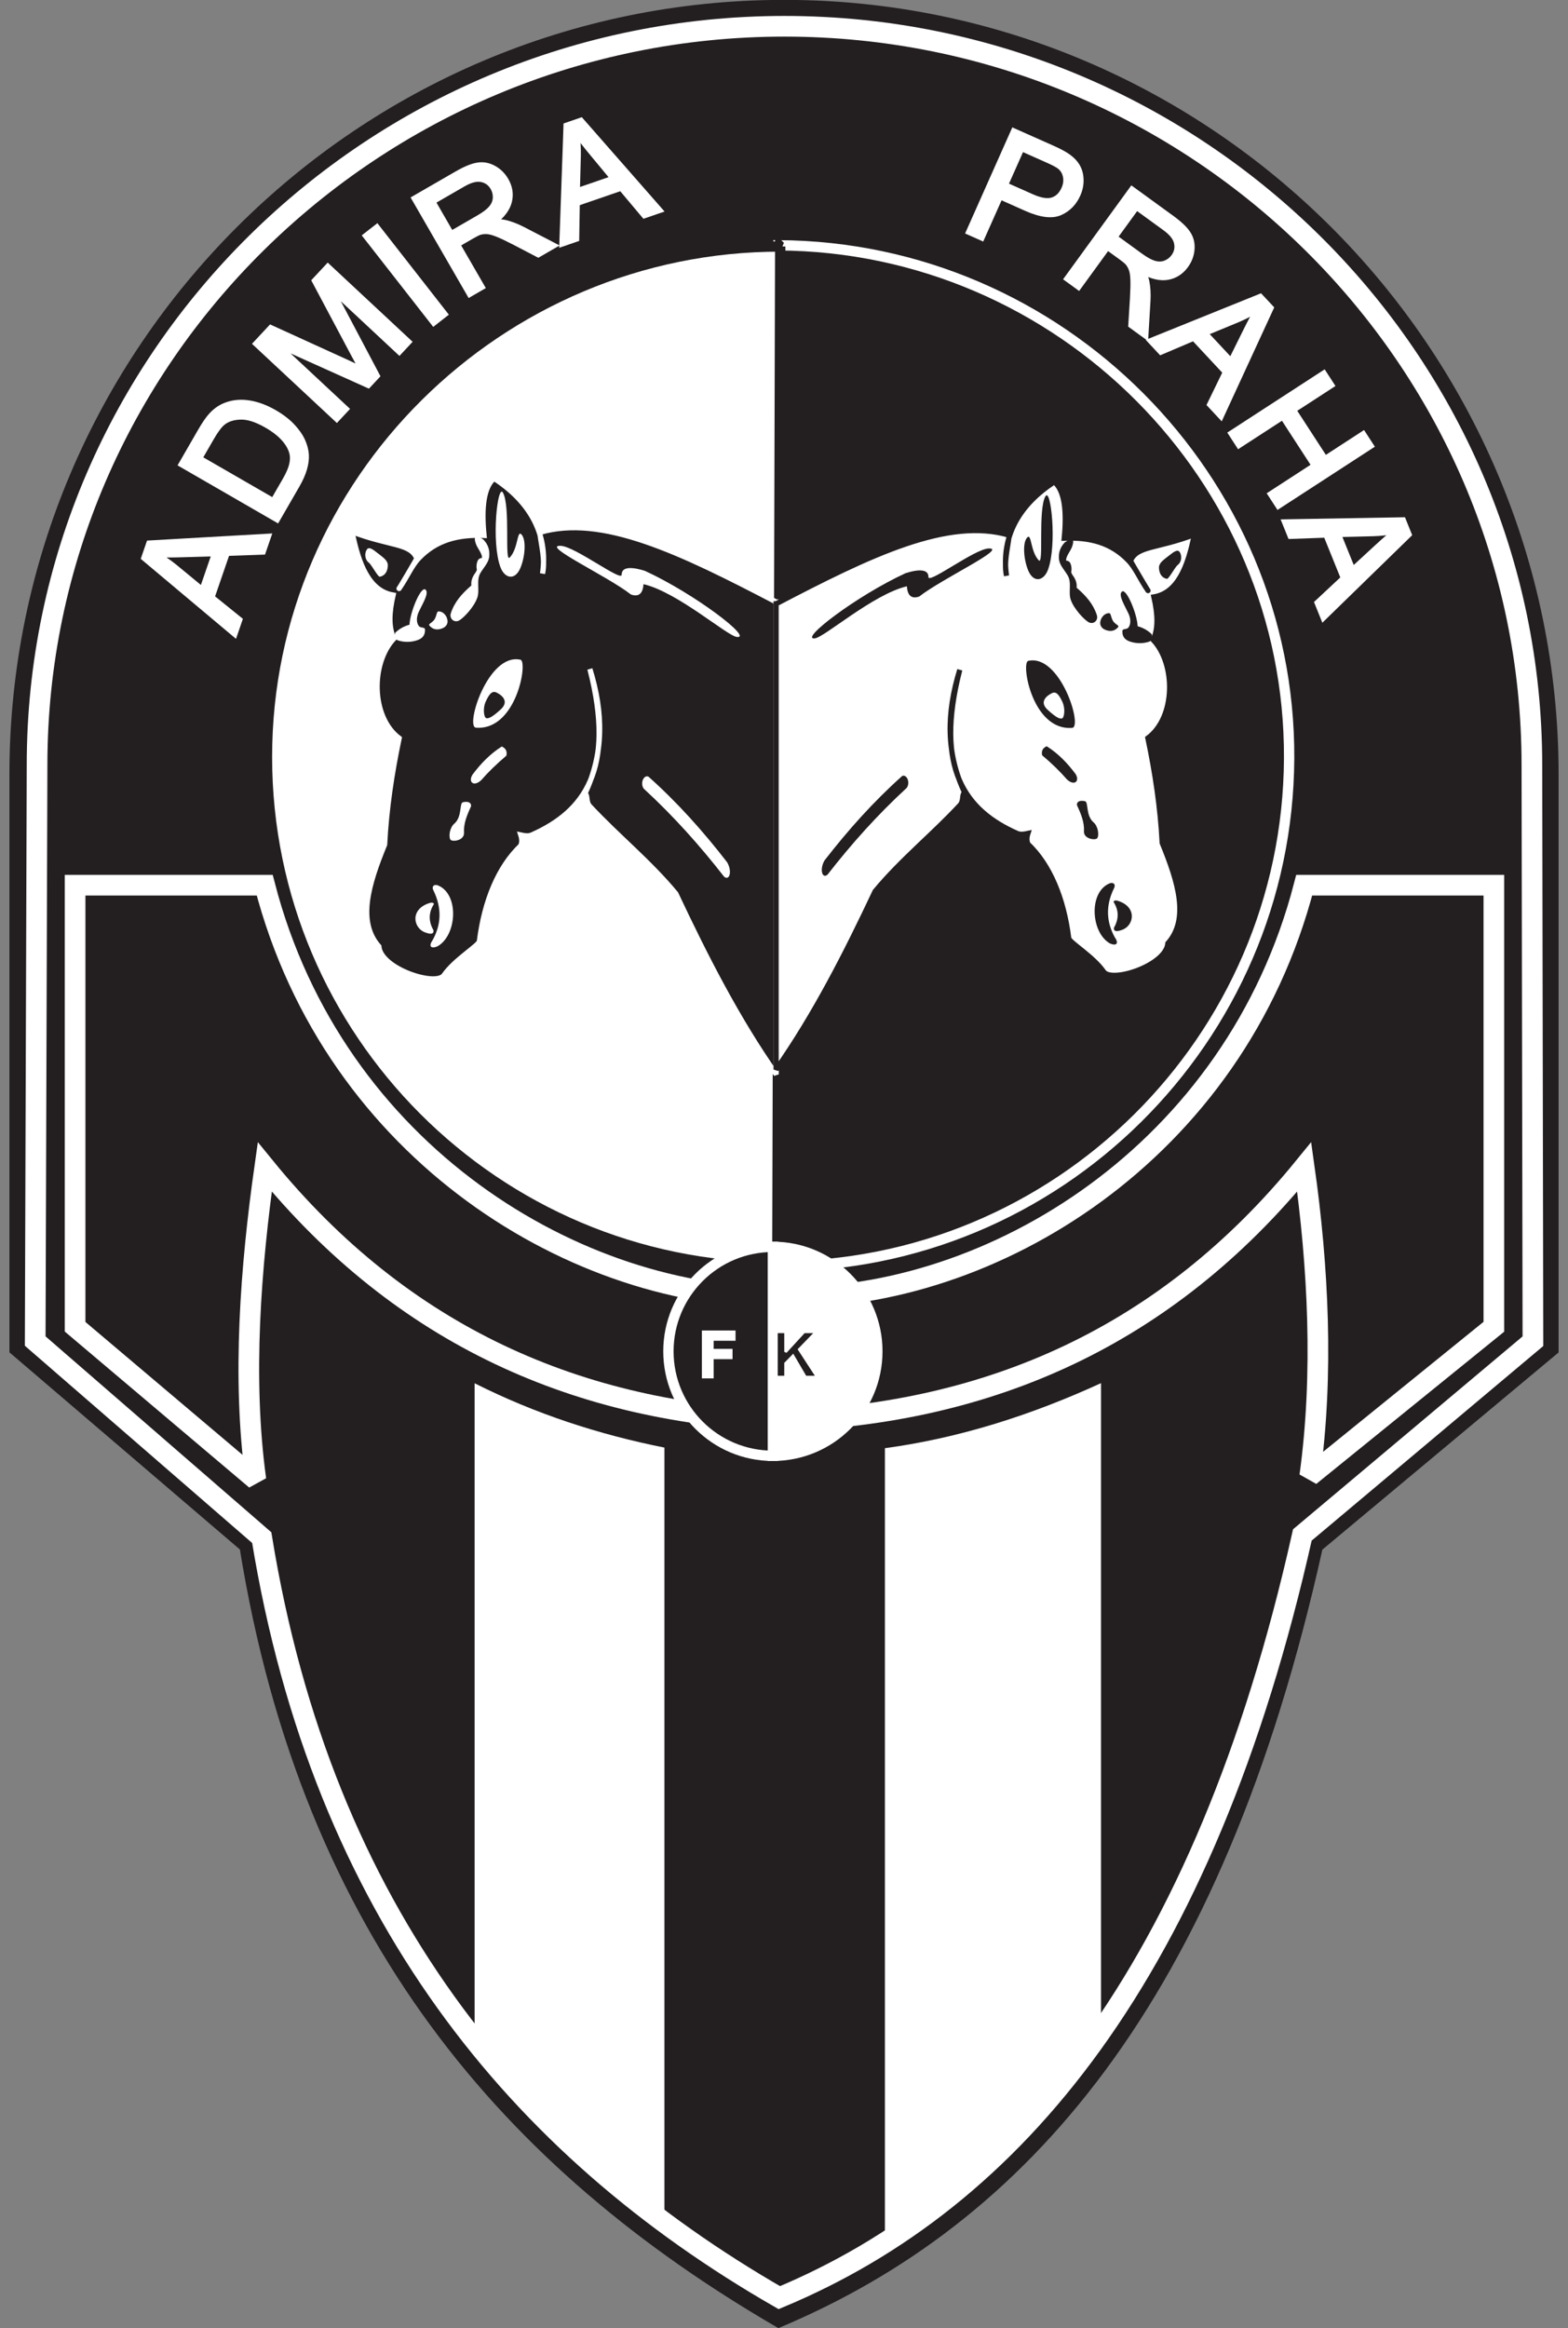
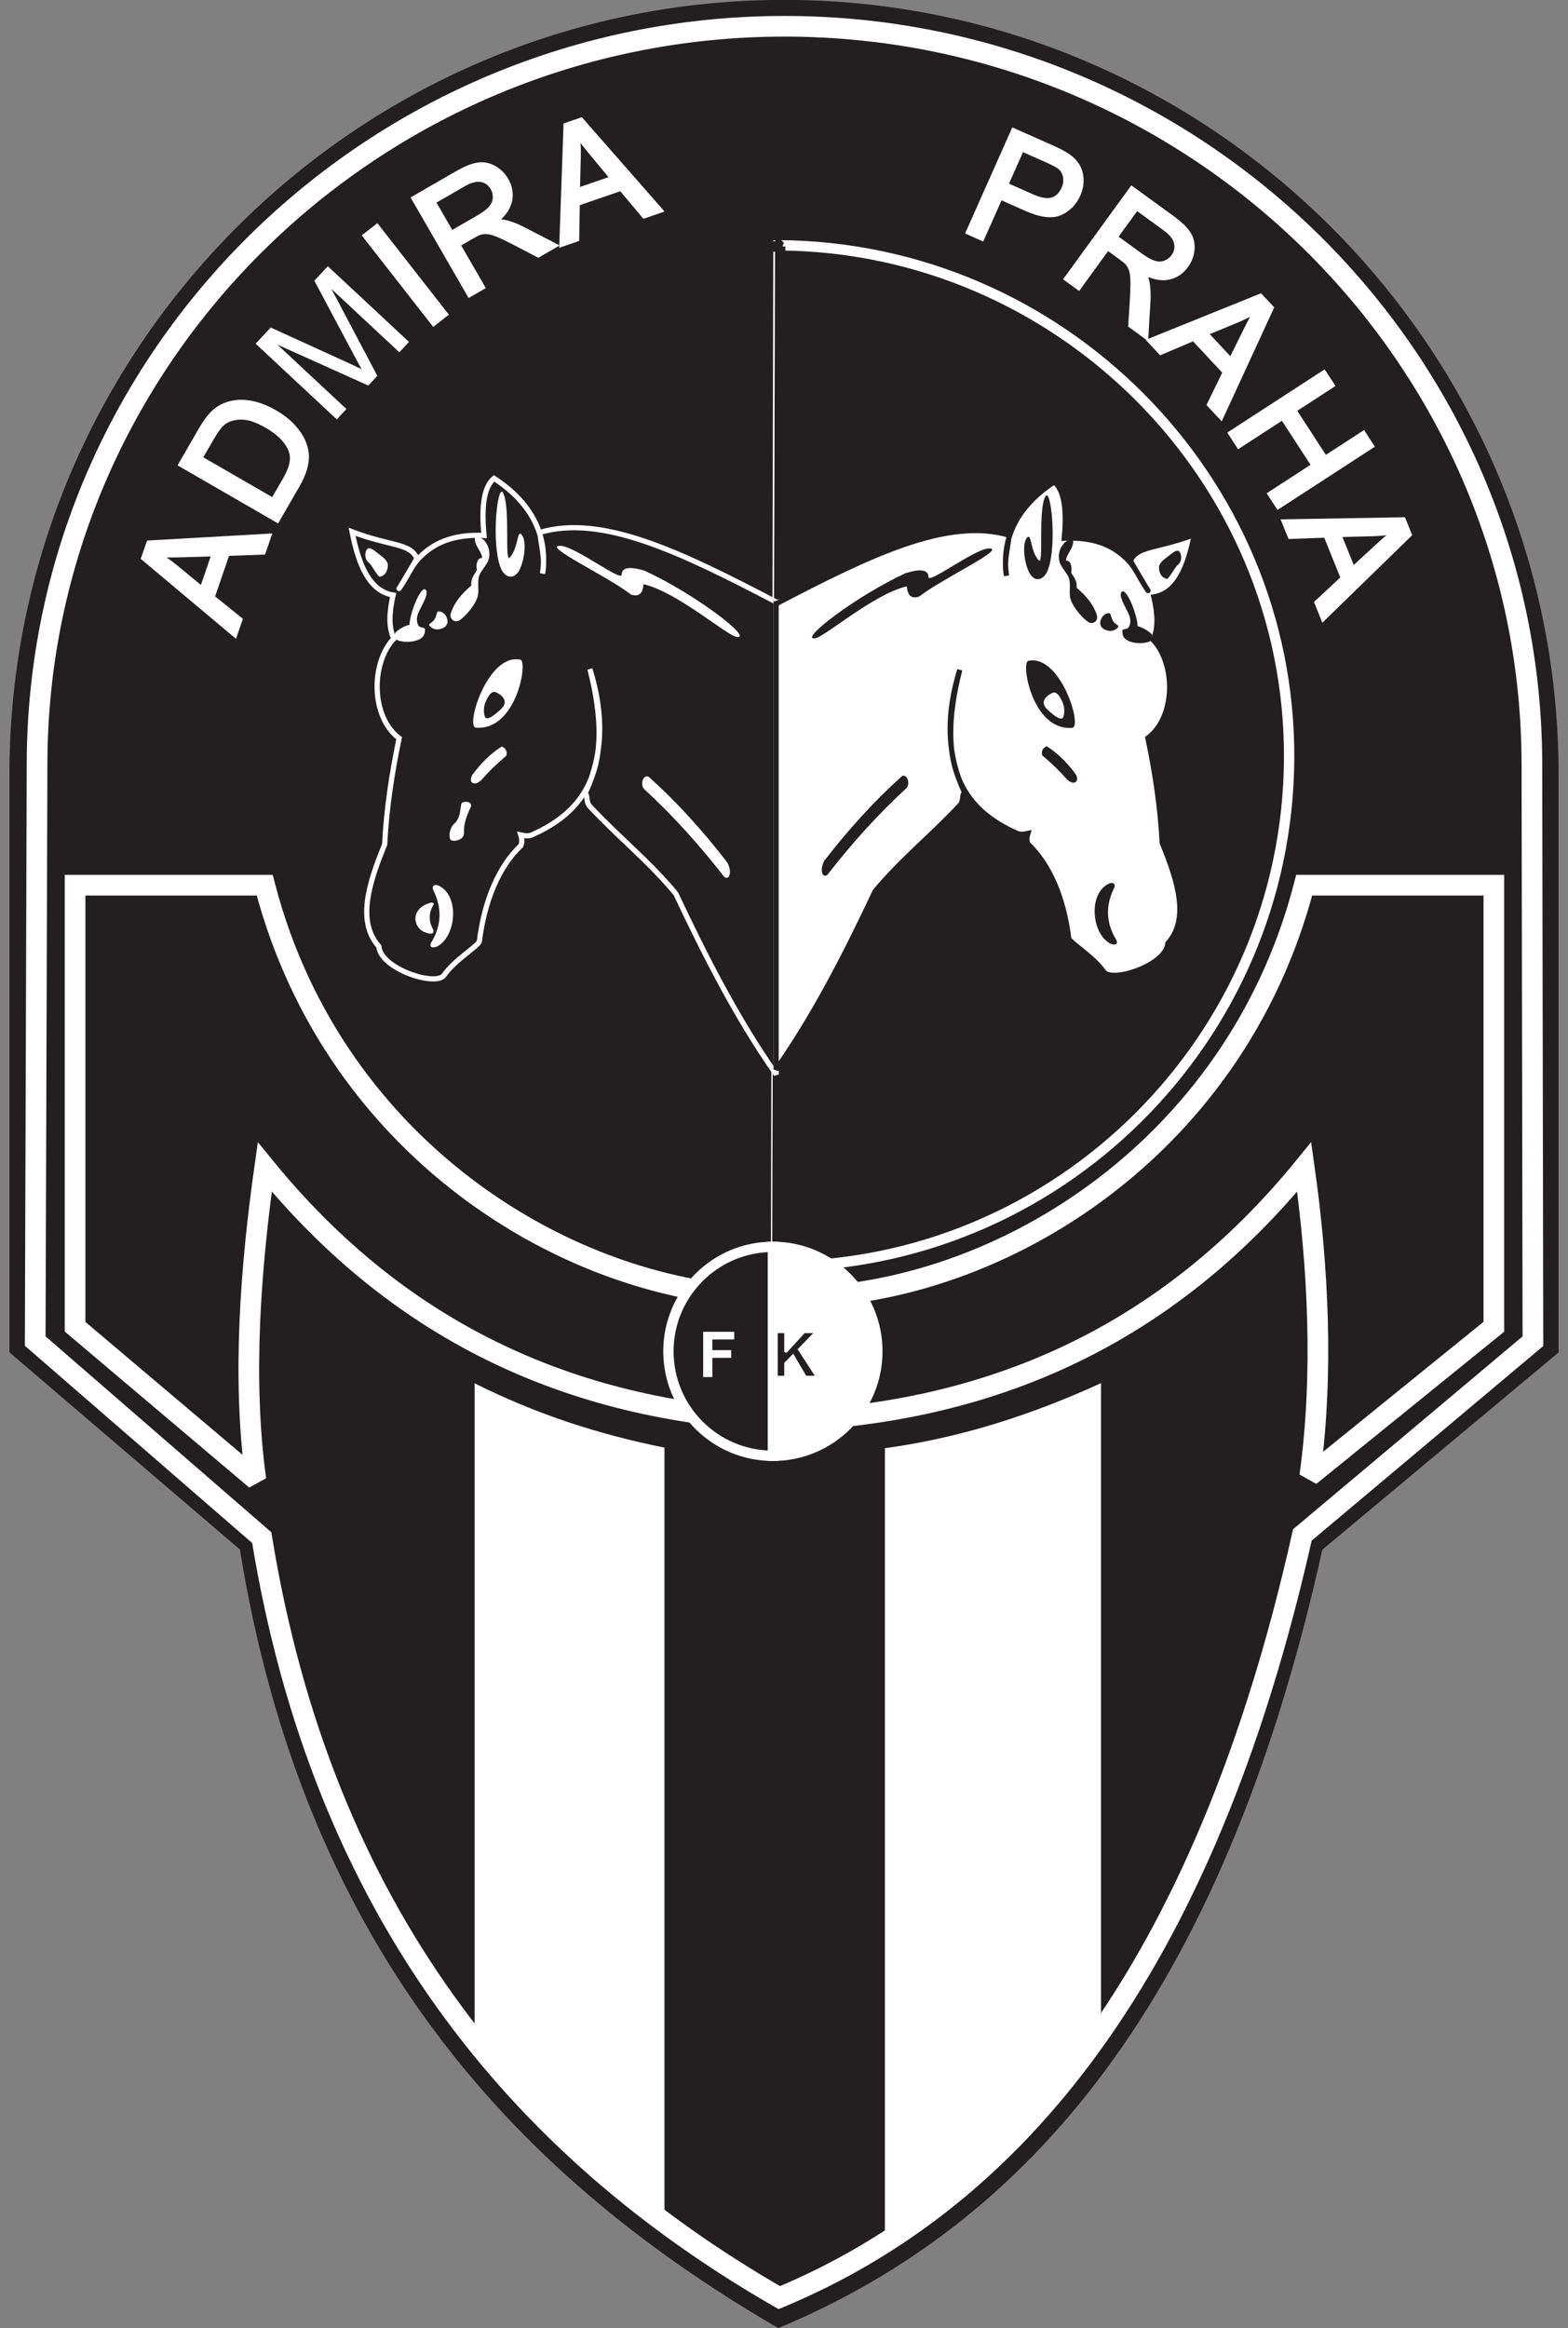
<svg xmlns="http://www.w3.org/2000/svg" width="97" height="144" viewBox="0 0 97 144" fill="none">
  <rect x="0" y="0" width="97" height="144" fill="#808080" stroke="none" />
  <g clip-path="url(#clip0_6311_396182)">
    <path fill-rule="evenodd" clip-rule="evenodd" d="M48.504 0.312C74.718 0.312 96.099 21.694 96.099 47.911V83.499L81.516 95.669C75.267 123.896 63.139 137.329 48.175 143.638C31.616 134.005 19.017 119.831 15.137 95.669L0.902 83.495V47.908C0.906 21.694 22.287 0.312 48.504 0.312Z" fill="#231F20" />
    <path d="M48.504 0.312C74.718 0.312 96.099 21.694 96.099 47.911V83.499L81.516 95.669C75.267 123.896 63.139 137.329 48.175 143.638C31.616 134.005 19.017 119.831 15.137 95.669L0.902 83.495V47.908C0.906 21.694 22.287 0.312 48.504 0.312Z" stroke="#231F20" stroke-width="0.639" stroke-miterlimit="2.61" />
    <path d="M48.53 1.625C73.996 1.625 94.766 22.147 94.766 47.312L94.83 82.954L80.567 94.936C74.497 122.032 62.746 136.056 48.21 142.109C32.124 132.863 19.964 118.293 16.192 95.102L2.178 82.945L2.293 47.309C2.293 22.147 23.064 1.625 48.53 1.625Z" stroke="white" stroke-width="1.278" stroke-miterlimit="2.61" />
    <path d="M59.914 14.359L62.705 8.089L65.07 9.142C65.487 9.327 65.796 9.489 65.997 9.626C66.282 9.815 66.497 10.028 66.64 10.266C66.785 10.501 66.862 10.777 66.872 11.092C66.885 11.409 66.822 11.722 66.684 12.033C66.446 12.566 66.075 12.943 65.571 13.162C65.068 13.379 64.373 13.29 63.486 12.895L61.878 12.179L60.743 14.728L59.914 14.359ZM62.208 11.439L63.829 12.161C64.365 12.399 64.79 12.469 65.104 12.37C65.418 12.271 65.656 12.04 65.817 11.678C65.934 11.415 65.966 11.162 65.915 10.917C65.867 10.67 65.749 10.469 65.559 10.312C65.435 10.213 65.186 10.08 64.809 9.912L63.205 9.198L62.208 11.439Z" fill="white" />
    <path d="M59.914 14.359L59.768 14.294L59.703 14.44L59.849 14.505L59.914 14.359ZM62.705 8.089L62.77 7.943L62.624 7.878L62.559 8.024L62.705 8.089ZM65.997 9.626L65.907 9.758L65.909 9.76L65.997 9.626ZM66.64 10.266L66.503 10.348L66.504 10.35L66.64 10.266ZM66.872 11.092L66.712 11.097L66.712 11.098L66.872 11.092ZM65.571 13.162L65.634 13.309L65.635 13.309L65.571 13.162ZM61.878 12.179L61.943 12.033L61.797 11.968L61.732 12.114L61.878 12.179ZM60.743 14.728L60.678 14.874L60.824 14.939L60.889 14.793L60.743 14.728ZM62.208 11.439L62.062 11.374L61.997 11.52L62.143 11.585L62.208 11.439ZM65.104 12.37L65.056 12.217L65.104 12.37ZM65.915 10.917L65.758 10.947L65.758 10.95L65.915 10.917ZM65.559 10.312L65.66 10.189L65.659 10.188L65.559 10.312ZM63.205 9.198L63.27 9.052L63.124 8.987L63.059 9.133L63.205 9.198ZM60.059 14.424L62.851 8.154L62.559 8.024L59.768 14.294L60.059 14.424ZM62.64 8.235L65.005 9.288L65.135 8.996L62.77 7.943L62.64 8.235ZM65.005 9.288C65.419 9.472 65.718 9.629 65.907 9.758L66.087 9.494C65.874 9.348 65.554 9.182 65.135 8.996L65.005 9.288ZM65.909 9.76C66.179 9.938 66.375 10.135 66.503 10.348L66.777 10.184C66.619 9.921 66.386 9.692 66.085 9.493L65.909 9.76ZM66.504 10.35C66.632 10.558 66.703 10.805 66.712 11.097L67.032 11.087C67.021 10.748 66.937 10.444 66.776 10.182L66.504 10.35ZM66.712 11.098C66.724 11.389 66.667 11.678 66.538 11.968L66.83 12.098C66.977 11.766 67.046 11.428 67.032 11.085L66.712 11.098ZM66.538 11.968C66.315 12.467 65.973 12.813 65.507 13.016L65.635 13.309C66.178 13.072 66.577 12.665 66.83 12.098L66.538 11.968ZM65.508 13.015C65.068 13.205 64.427 13.139 63.551 12.749L63.421 13.041C64.32 13.441 65.068 13.553 65.634 13.309L65.508 13.015ZM63.551 12.749L61.943 12.033L61.813 12.325L63.421 13.041L63.551 12.749ZM61.732 12.114L60.597 14.663L60.889 14.793L62.024 12.244L61.732 12.114ZM60.808 14.582L59.979 14.213L59.849 14.505L60.678 14.874L60.808 14.582ZM62.143 11.585L63.764 12.307L63.894 12.015L62.273 11.293L62.143 11.585ZM63.764 12.307C64.31 12.55 64.781 12.64 65.152 12.522L65.056 12.217C64.799 12.299 64.419 12.249 63.894 12.015L63.764 12.307ZM65.152 12.522C65.519 12.406 65.787 12.137 65.963 11.743L65.671 11.613C65.524 11.942 65.317 12.135 65.056 12.217L65.152 12.522ZM65.963 11.743C66.091 11.454 66.13 11.166 66.071 10.884L65.758 10.95C65.802 11.157 65.776 11.377 65.671 11.613L65.963 11.743ZM66.072 10.887C66.017 10.604 65.88 10.37 65.66 10.189L65.457 10.436C65.618 10.568 65.717 10.736 65.758 10.947L66.072 10.887ZM65.659 10.188C65.517 10.074 65.249 9.933 64.874 9.766L64.744 10.058C65.122 10.226 65.353 10.352 65.458 10.437L65.659 10.188ZM64.874 9.766L63.27 9.052L63.14 9.344L64.744 10.058L64.874 9.766ZM63.059 9.133L62.062 11.374L62.354 11.504L63.351 9.263L63.059 9.133Z" fill="white" />
    <path d="M34.761 15.1L35.018 7.753L35.943 7.434L40.834 13.009L39.856 13.346L38.422 11.641L35.708 12.575L35.672 14.786L34.761 15.1ZM35.715 11.791L37.916 11.033L36.619 9.469C36.225 8.994 35.917 8.599 35.696 8.282C35.756 8.726 35.782 9.18 35.773 9.642L35.715 11.791Z" fill="white" />
    <path d="M34.761 15.1L34.601 15.095L34.593 15.327L34.813 15.251L34.761 15.1ZM35.018 7.753L34.966 7.602L34.862 7.637L34.859 7.747L35.018 7.753ZM35.943 7.434L36.064 7.329L35.993 7.248L35.891 7.283L35.943 7.434ZM40.834 13.009L40.886 13.16L41.111 13.083L40.954 12.904L40.834 13.009ZM39.856 13.346L39.733 13.449L39.804 13.533L39.908 13.497L39.856 13.346ZM38.422 11.641L38.544 11.538L38.474 11.454L38.37 11.49L38.422 11.641ZM35.708 12.575L35.656 12.424L35.55 12.461L35.549 12.573L35.708 12.575ZM35.672 14.786L35.724 14.937L35.83 14.901L35.832 14.789L35.672 14.786ZM35.715 11.791L35.556 11.786L35.55 12.017L35.767 11.942L35.715 11.791ZM37.916 11.033L37.968 11.184L38.186 11.109L38.038 10.931L37.916 11.033ZM36.619 9.469L36.742 9.367L36.742 9.367L36.619 9.469ZM35.696 8.282L35.827 8.19L35.537 8.304L35.696 8.282ZM35.773 9.642L35.932 9.646L35.932 9.645L35.773 9.642ZM34.92 15.106L35.178 7.758L34.859 7.747L34.601 15.095L34.92 15.106ZM35.07 7.904L35.995 7.585L35.891 7.283L34.966 7.602L35.07 7.904ZM35.823 7.539L40.714 13.114L40.954 12.904L36.064 7.329L35.823 7.539ZM40.782 12.858L39.804 13.195L39.908 13.497L40.886 13.16L40.782 12.858ZM39.978 13.243L38.544 11.538L38.3 11.744L39.733 13.449L39.978 13.243ZM38.37 11.49L35.656 12.424L35.76 12.726L38.474 11.792L38.37 11.49ZM35.549 12.573L35.513 14.784L35.832 14.789L35.868 12.578L35.549 12.573ZM35.62 14.635L34.709 14.949L34.813 15.251L35.724 14.937L35.62 14.635ZM35.767 11.942L37.968 11.184L37.864 10.882L35.663 11.639L35.767 11.942ZM38.038 10.931L36.742 9.367L36.496 9.571L37.792 11.135L38.038 10.931ZM36.742 9.367C36.349 8.894 36.044 8.502 35.827 8.19L35.565 8.373C35.789 8.695 36.1 9.095 36.496 9.571L36.742 9.367ZM35.537 8.304C35.597 8.74 35.622 9.185 35.613 9.639L35.932 9.645C35.942 9.175 35.916 8.713 35.854 8.26L35.537 8.304ZM35.613 9.638L35.556 11.786L35.875 11.795L35.932 9.646L35.613 9.638Z" fill="white" />
    <path d="M65.988 17.24L70.022 11.687L72.484 13.476C72.979 13.835 73.318 14.159 73.502 14.447C73.688 14.733 73.767 15.058 73.737 15.422C73.708 15.787 73.582 16.122 73.36 16.427C73.074 16.821 72.705 17.061 72.254 17.146C71.803 17.23 71.284 17.116 70.698 16.802C70.825 17.037 70.905 17.236 70.94 17.401C71.012 17.753 71.036 18.147 71.013 18.582L70.881 20.795L69.957 20.124L70.062 18.435C70.089 17.945 70.098 17.562 70.087 17.284C70.077 17.007 70.042 16.792 69.982 16.641C69.925 16.491 69.849 16.361 69.756 16.251C69.685 16.173 69.555 16.065 69.366 15.927L68.514 15.308L66.722 17.774L65.988 17.24ZM68.976 14.672L70.556 15.819C70.891 16.063 71.179 16.22 71.418 16.289C71.659 16.356 71.883 16.35 72.092 16.27C72.302 16.187 72.472 16.056 72.603 15.877C72.793 15.614 72.854 15.329 72.785 15.02C72.719 14.713 72.48 14.411 72.068 14.111L70.311 12.835L68.976 14.672Z" fill="white" />
    <path d="M65.988 17.24L65.858 17.146L65.764 17.275L65.894 17.369L65.988 17.24ZM70.022 11.687L70.116 11.558L69.987 11.464L69.893 11.593L70.022 11.687ZM73.502 14.447L73.368 14.534L73.368 14.535L73.502 14.447ZM70.698 16.802L70.773 16.661L70.557 16.878L70.698 16.802ZM70.94 17.401L71.097 17.369L71.097 17.367L70.94 17.401ZM71.013 18.582L71.173 18.592L71.173 18.591L71.013 18.582ZM70.881 20.795L70.787 20.924L71.023 21.096L71.041 20.805L70.881 20.795ZM69.957 20.124L69.798 20.114L69.792 20.201L69.863 20.253L69.957 20.124ZM70.062 18.435L70.221 18.445L70.221 18.444L70.062 18.435ZM70.087 17.284L70.247 17.278L70.087 17.284ZM69.982 16.641L69.833 16.698L69.833 16.699L69.982 16.641ZM69.756 16.251L69.878 16.148L69.875 16.144L69.756 16.251ZM68.514 15.308L68.608 15.179L68.479 15.085L68.385 15.214L68.514 15.308ZM66.722 17.774L66.629 17.903L66.758 17.997L66.852 17.868L66.722 17.774ZM68.976 14.672L68.847 14.578L68.753 14.707L68.882 14.801L68.976 14.672ZM71.418 16.289L71.373 16.443L71.375 16.443L71.418 16.289ZM72.092 16.27L72.149 16.419L72.15 16.419L72.092 16.27ZM72.785 15.02L72.629 15.054L72.629 15.055L72.785 15.02ZM70.311 12.835L70.405 12.705L70.275 12.611L70.182 12.741L70.311 12.835ZM66.117 17.334L70.151 11.781L69.893 11.593L65.858 17.146L66.117 17.334ZM69.928 11.816L72.39 13.605L72.578 13.347L70.116 11.558L69.928 11.816ZM72.39 13.605C72.879 13.961 73.2 14.271 73.368 14.534L73.637 14.361C73.437 14.048 73.078 13.71 72.578 13.347L72.39 13.605ZM73.368 14.535C73.534 14.789 73.605 15.078 73.578 15.41L73.897 15.435C73.929 15.038 73.843 14.678 73.636 14.36L73.368 14.535ZM73.578 15.41C73.551 15.744 73.436 16.051 73.231 16.334L73.489 16.521C73.728 16.193 73.865 15.83 73.897 15.435L73.578 15.41ZM73.231 16.334C72.967 16.697 72.633 16.912 72.224 16.989L72.283 17.303C72.777 17.21 73.181 16.946 73.489 16.521L73.231 16.334ZM72.224 16.989C71.822 17.064 71.341 16.965 70.773 16.661L70.623 16.943C71.227 17.267 71.783 17.397 72.283 17.303L72.224 16.989ZM70.557 16.878C70.68 17.106 70.753 17.291 70.784 17.434L71.097 17.367C71.057 17.182 70.969 16.968 70.839 16.726L70.557 16.878ZM70.784 17.432C70.852 17.77 70.876 18.15 70.854 18.574L71.173 18.591C71.196 18.145 71.171 17.737 71.097 17.369L70.784 17.432ZM70.854 18.573L70.722 20.786L71.041 20.805L71.173 18.592L70.854 18.573ZM70.975 20.666L70.051 19.994L69.863 20.253L70.787 20.924L70.975 20.666ZM70.117 20.134L70.221 18.445L69.902 18.425L69.798 20.114L70.117 20.134ZM70.221 18.444C70.249 17.953 70.258 17.563 70.247 17.278L69.927 17.29C69.938 17.561 69.93 17.938 69.902 18.426L70.221 18.444ZM70.247 17.278C70.236 16.994 70.2 16.758 70.13 16.582L69.833 16.699C69.883 16.826 69.917 17.02 69.927 17.29L70.247 17.278ZM70.131 16.584C70.068 16.419 69.984 16.273 69.878 16.148L69.634 16.354C69.715 16.449 69.781 16.563 69.833 16.698L70.131 16.584ZM69.875 16.144C69.792 16.052 69.65 15.936 69.46 15.798L69.272 16.056C69.461 16.193 69.579 16.293 69.637 16.358L69.875 16.144ZM69.46 15.798L68.608 15.179L68.42 15.437L69.272 16.056L69.46 15.798ZM68.385 15.214L66.593 17.68L66.852 17.868L68.643 15.402L68.385 15.214ZM66.816 17.644L66.082 17.11L65.894 17.369L66.629 17.903L66.816 17.644ZM68.882 14.801L70.462 15.948L70.65 15.69L69.07 14.542L68.882 14.801ZM70.462 15.948C70.804 16.197 71.109 16.366 71.373 16.443L71.462 16.136C71.249 16.074 70.979 15.929 70.65 15.69L70.462 15.948ZM71.375 16.443C71.645 16.518 71.905 16.513 72.149 16.419L72.034 16.12C71.862 16.187 71.672 16.194 71.46 16.135L71.375 16.443ZM72.15 16.419C72.388 16.325 72.583 16.175 72.732 15.971L72.473 15.783C72.361 15.937 72.216 16.049 72.033 16.121L72.15 16.419ZM72.732 15.971C72.949 15.672 73.021 15.34 72.941 14.985L72.629 15.055C72.688 15.318 72.638 15.556 72.473 15.783L72.732 15.971ZM72.942 14.986C72.863 14.624 72.587 14.291 72.162 13.982L71.974 14.241C72.373 14.53 72.575 14.803 72.629 15.054L72.942 14.986ZM72.162 13.982L70.405 12.705L70.217 12.964L71.974 14.241L72.162 13.982ZM70.182 12.741L68.847 14.578L69.106 14.766L70.44 12.929L70.182 12.741Z" fill="white" />
    <path d="M29.049 18.214L25.618 12.27L28.253 10.749C28.783 10.443 29.217 10.264 29.555 10.213C29.891 10.16 30.22 10.22 30.541 10.396C30.862 10.571 31.117 10.822 31.306 11.149C31.549 11.57 31.618 12.005 31.512 12.451C31.406 12.898 31.09 13.326 30.565 13.733C30.831 13.713 31.046 13.72 31.21 13.755C31.562 13.834 31.932 13.971 32.32 14.169L34.288 15.19L33.298 15.761L31.798 14.979C31.362 14.754 31.015 14.591 30.757 14.487C30.499 14.384 30.289 14.329 30.127 14.322C29.967 14.313 29.817 14.329 29.678 14.37C29.578 14.402 29.427 14.477 29.224 14.594L28.312 15.121L29.836 17.76L29.049 18.214ZM27.919 14.44L29.609 13.463C29.969 13.256 30.229 13.057 30.39 12.867C30.549 12.674 30.634 12.466 30.646 12.243C30.656 12.018 30.606 11.809 30.495 11.617C30.332 11.336 30.096 11.164 29.786 11.101C29.479 11.037 29.105 11.133 28.665 11.387L26.783 12.473L27.919 14.44Z" fill="white" />
    <path d="M29.049 18.214L28.911 18.294L28.991 18.433L29.129 18.353L29.049 18.214ZM25.618 12.27L25.538 12.132L25.399 12.212L25.479 12.35L25.618 12.27ZM29.555 10.213L29.579 10.371L29.58 10.371L29.555 10.213ZM30.565 13.733L30.467 13.607L30.577 13.893L30.565 13.733ZM31.21 13.755L31.245 13.599L31.244 13.599L31.21 13.755ZM32.32 14.169L32.393 14.027L32.392 14.027L32.32 14.169ZM34.288 15.19L34.367 15.328L34.62 15.182L34.361 15.048L34.288 15.19ZM33.298 15.761L33.224 15.903L33.302 15.943L33.378 15.899L33.298 15.761ZM31.798 14.979L31.872 14.837L31.871 14.836L31.798 14.979ZM30.757 14.487L30.817 14.339L30.757 14.487ZM30.127 14.322L30.118 14.481L30.12 14.481L30.127 14.322ZM29.678 14.37L29.634 14.216L29.629 14.218L29.678 14.37ZM28.312 15.121L28.232 14.982L28.094 15.062L28.174 15.201L28.312 15.121ZM29.836 17.76L29.916 17.898L30.054 17.819L29.974 17.68L29.836 17.76ZM27.919 14.44L27.78 14.519L27.86 14.658L27.999 14.578L27.919 14.44ZM30.39 12.867L30.512 12.97L30.513 12.969L30.39 12.867ZM30.646 12.243L30.805 12.252L30.805 12.251L30.646 12.243ZM29.786 11.101L29.754 11.258L29.755 11.258L29.786 11.101ZM26.783 12.473L26.703 12.335L26.565 12.415L26.645 12.553L26.783 12.473ZM29.188 18.134L25.756 12.191L25.479 12.35L28.911 18.294L29.188 18.134ZM25.698 12.409L28.333 10.887L28.173 10.611L25.538 12.132L25.698 12.409ZM28.333 10.887C28.857 10.585 29.27 10.418 29.579 10.371L29.531 10.056C29.163 10.111 28.709 10.301 28.173 10.611L28.333 10.887ZM29.58 10.371C29.879 10.323 30.172 10.376 30.465 10.536L30.618 10.255C30.268 10.065 29.904 9.996 29.53 10.056L29.58 10.371ZM30.465 10.536C30.759 10.696 30.993 10.926 31.167 11.229L31.444 11.069C31.241 10.717 30.965 10.445 30.618 10.255L30.465 10.536ZM31.167 11.229C31.392 11.617 31.452 12.01 31.356 12.415L31.667 12.488C31.783 11.999 31.707 11.524 31.444 11.069L31.167 11.229ZM31.356 12.415C31.262 12.813 30.976 13.212 30.467 13.607L30.663 13.859C31.205 13.439 31.55 12.983 31.667 12.488L31.356 12.415ZM30.577 13.893C30.836 13.873 31.034 13.881 31.177 13.912L31.244 13.599C31.058 13.56 30.826 13.553 30.553 13.574L30.577 13.893ZM31.176 13.911C31.512 13.986 31.869 14.119 32.247 14.311L32.392 14.027C31.995 13.824 31.612 13.681 31.245 13.599L31.176 13.911ZM32.246 14.311L34.214 15.332L34.361 15.048L32.393 14.027L32.246 14.311ZM34.208 15.052L33.218 15.623L33.378 15.899L34.367 15.328L34.208 15.052ZM33.372 15.619L31.872 14.837L31.724 15.12L33.224 15.903L33.372 15.619ZM31.871 14.836C31.433 14.611 31.081 14.445 30.817 14.339L30.698 14.636C30.949 14.736 31.291 14.897 31.725 15.121L31.871 14.836ZM30.817 14.339C30.552 14.233 30.322 14.17 30.133 14.162L30.12 14.481C30.256 14.487 30.447 14.535 30.698 14.636L30.817 14.339ZM30.135 14.162C29.959 14.153 29.791 14.17 29.634 14.216L29.723 14.523C29.843 14.488 29.974 14.473 30.118 14.481L30.135 14.162ZM29.629 14.218C29.512 14.256 29.348 14.338 29.144 14.456L29.304 14.732C29.506 14.616 29.645 14.549 29.728 14.521L29.629 14.218ZM29.144 14.456L28.232 14.982L28.392 15.259L29.304 14.732L29.144 14.456ZM28.174 15.201L29.697 17.84L29.974 17.68L28.45 15.041L28.174 15.201ZM29.756 17.622L28.969 18.076L29.129 18.353L29.916 17.898L29.756 17.622ZM27.999 14.578L29.689 13.602L29.529 13.325L27.839 14.301L27.999 14.578ZM29.689 13.602C30.055 13.39 30.334 13.181 30.512 12.97L30.267 12.764C30.124 12.934 29.882 13.121 29.529 13.325L29.689 13.602ZM30.513 12.969C30.691 12.753 30.791 12.513 30.805 12.252L30.486 12.235C30.476 12.42 30.406 12.596 30.266 12.765L30.513 12.969ZM30.805 12.251C30.817 11.995 30.76 11.756 30.633 11.537L30.357 11.697C30.452 11.862 30.495 12.04 30.486 12.236L30.805 12.251ZM30.633 11.537C30.449 11.217 30.174 11.017 29.818 10.945L29.755 11.258C30.018 11.311 30.216 11.454 30.357 11.697L30.633 11.537ZM29.819 10.945C29.456 10.869 29.039 10.986 28.585 11.249L28.744 11.525C29.171 11.279 29.503 11.206 29.754 11.258L29.819 10.945ZM28.585 11.249L26.703 12.335L26.863 12.611L28.744 11.525L28.585 11.249ZM26.645 12.553L27.78 14.519L28.057 14.36L26.922 12.393L26.645 12.553Z" fill="white" />
    <path d="M26.828 19.995L22.602 14.586L23.318 14.027L27.543 19.436L26.828 19.995Z" fill="white" />
    <path d="M26.828 19.995L26.702 20.093L26.8 20.219L26.926 20.121L26.828 19.995ZM22.602 14.586L22.504 14.46L22.378 14.559L22.476 14.685L22.602 14.586ZM23.318 14.027L23.444 13.929L23.345 13.803L23.22 13.901L23.318 14.027ZM27.543 19.436L27.642 19.561L27.768 19.463L27.669 19.337L27.543 19.436ZM26.953 19.896L22.728 14.488L22.476 14.685L26.702 20.093L26.953 19.896ZM22.701 14.712L23.416 14.153L23.22 13.901L22.504 14.46L22.701 14.712ZM23.192 14.126L27.417 19.534L27.669 19.337L23.444 13.929L23.192 14.126ZM27.445 19.31L26.729 19.869L26.926 20.121L27.642 19.561L27.445 19.31Z" fill="white" />
    <path d="M71.152 21.081L77.969 18.328L78.637 19.043L75.533 25.779L74.827 25.022L75.802 23.019L73.844 20.92L71.81 21.786L71.152 21.081ZM74.564 20.607L76.151 22.309L77.053 20.489C77.326 19.935 77.562 19.493 77.761 19.162C77.38 19.398 76.976 19.606 76.551 19.785L74.564 20.607Z" fill="white" />
    <path d="M71.152 21.081L71.093 20.933L70.877 21.02L71.035 21.19L71.152 21.081ZM77.969 18.328L78.086 18.219L78.011 18.139L77.91 18.18L77.969 18.328ZM78.637 19.043L78.782 19.11L78.827 19.013L78.754 18.934L78.637 19.043ZM75.533 25.779L75.416 25.887L75.579 26.062L75.678 25.845L75.533 25.779ZM74.827 25.022L74.684 24.952L74.636 25.051L74.71 25.131L74.827 25.022ZM75.802 23.019L75.945 23.089L75.993 22.99L75.918 22.91L75.802 23.019ZM73.844 20.92L73.961 20.811L73.885 20.729L73.782 20.773L73.844 20.92ZM71.81 21.786L71.693 21.895L71.77 21.977L71.873 21.933L71.81 21.786ZM74.564 20.607L74.503 20.459L74.29 20.547L74.447 20.716L74.564 20.607ZM76.151 22.309L76.034 22.418L76.192 22.587L76.294 22.38L76.151 22.309ZM77.053 20.489L77.196 20.559L77.196 20.559L77.053 20.489ZM77.761 19.162L77.898 19.244L77.677 19.026L77.761 19.162ZM76.551 19.785L76.612 19.933L76.613 19.933L76.551 19.785ZM71.212 21.229L78.029 18.476L77.91 18.18L71.093 20.933L71.212 21.229ZM77.853 18.437L78.52 19.152L78.754 18.934L78.086 18.219L77.853 18.437ZM78.492 18.977L75.388 25.712L75.678 25.845L78.782 19.11L78.492 18.977ZM75.65 25.669L74.944 24.913L74.71 25.131L75.416 25.887L75.65 25.669ZM74.971 25.092L75.945 23.089L75.658 22.949L74.684 24.952L74.971 25.092ZM75.918 22.91L73.961 20.811L73.728 21.029L75.685 23.128L75.918 22.91ZM73.782 20.773L71.748 21.639L71.873 21.933L73.907 21.067L73.782 20.773ZM71.927 21.677L71.269 20.972L71.035 21.19L71.693 21.895L71.927 21.677ZM74.447 20.716L76.034 22.418L76.268 22.2L74.681 20.498L74.447 20.716ZM76.294 22.38L77.196 20.559L76.909 20.418L76.008 22.238L76.294 22.38ZM77.196 20.559C77.468 20.008 77.702 19.57 77.898 19.244L77.625 19.079C77.422 19.416 77.184 19.862 76.909 20.418L77.196 20.559ZM77.677 19.026C77.303 19.258 76.907 19.462 76.489 19.638L76.613 19.933C77.046 19.75 77.457 19.538 77.846 19.298L77.677 19.026ZM76.49 19.638L74.503 20.459L74.625 20.755L76.612 19.933L76.49 19.638Z" fill="white" />
    <path d="M76.144 26.803L81.9 23.066L82.394 23.827L80.031 25.362L81.974 28.354L84.337 26.819L84.832 27.581L79.076 31.319L78.581 30.557L81.294 28.795L79.351 25.803L76.638 27.565L76.144 26.803Z" fill="white" />
    <path d="M76.144 26.803L76.056 26.669L75.922 26.756L76.01 26.89L76.144 26.803ZM81.9 23.066L82.034 22.978L81.947 22.844L81.813 22.931L81.9 23.066ZM82.394 23.827L82.481 23.961L82.615 23.874L82.528 23.74L82.394 23.827ZM80.031 25.362L79.944 25.228L79.81 25.315L79.897 25.449L80.031 25.362ZM81.974 28.354L81.84 28.441L81.927 28.575L82.061 28.488L81.974 28.354ZM84.337 26.819L84.471 26.732L84.384 26.598L84.25 26.685L84.337 26.819ZM84.832 27.581L84.919 27.715L85.053 27.628L84.966 27.494L84.832 27.581ZM79.076 31.319L78.942 31.406L79.029 31.54L79.163 31.453L79.076 31.319ZM78.581 30.557L78.494 30.423L78.36 30.51L78.447 30.644L78.581 30.557ZM81.294 28.795L81.381 28.929L81.515 28.842L81.428 28.708L81.294 28.795ZM79.351 25.803L79.485 25.716L79.398 25.582L79.264 25.669L79.351 25.803ZM76.638 27.565L76.504 27.652L76.591 27.786L76.725 27.699L76.638 27.565ZM76.231 26.938L81.987 23.2L81.813 22.931L76.056 26.669L76.231 26.938ZM81.766 23.152L82.26 23.914L82.528 23.74L82.034 22.978L81.766 23.152ZM82.307 23.693L79.944 25.228L80.118 25.496L82.481 23.961L82.307 23.693ZM79.897 25.449L81.84 28.441L82.108 28.267L80.165 25.275L79.897 25.449ZM82.061 28.488L84.424 26.953L84.25 26.685L81.887 28.22L82.061 28.488ZM84.203 26.906L84.698 27.668L84.966 27.494L84.471 26.732L84.203 26.906ZM84.745 27.447L78.989 31.185L79.163 31.453L84.919 27.715L84.745 27.447ZM79.21 31.232L78.715 30.47L78.447 30.644L78.942 31.406L79.21 31.232ZM78.668 30.691L81.381 28.929L81.207 28.661L78.494 30.423L78.668 30.691ZM81.428 28.708L79.485 25.716L79.217 25.89L81.16 28.882L81.428 28.708ZM79.264 25.669L76.551 27.431L76.725 27.699L79.438 25.937L79.264 25.669ZM76.772 27.478L76.278 26.716L76.01 26.89L76.504 27.652L76.772 27.478Z" fill="white" />
    <path d="M20.833 25.938L15.814 21.257L16.746 20.257L21.408 22.383C21.841 22.582 22.163 22.733 22.374 22.837C22.245 22.609 22.06 22.27 21.819 21.819L19.447 17.361L20.28 16.467L25.3 21.148L24.703 21.788L20.502 17.87L23.343 23.247L22.784 23.846L17.157 21.313L21.43 25.298L20.833 25.938Z" fill="white" />
-     <path d="M20.833 25.938L20.724 26.055L20.841 26.164L20.95 26.047L20.833 25.938ZM15.814 21.257L15.697 21.148L15.588 21.265L15.705 21.374L15.814 21.257ZM16.746 20.257L16.812 20.112L16.707 20.064L16.629 20.148L16.746 20.257ZM21.408 22.383L21.475 22.238L21.474 22.238L21.408 22.383ZM22.374 22.837L22.304 22.98L22.513 22.758L22.374 22.837ZM21.819 21.819L21.678 21.894L21.678 21.895L21.819 21.819ZM19.447 17.361L19.33 17.252L19.253 17.335L19.306 17.436L19.447 17.361ZM20.28 16.467L20.389 16.35L20.273 16.241L20.164 16.358L20.28 16.467ZM25.3 21.148L25.417 21.257L25.526 21.14L25.409 21.031L25.3 21.148ZM24.703 21.788L24.594 21.905L24.711 22.014L24.82 21.897L24.703 21.788ZM20.502 17.87L20.611 17.753L20.36 17.945L20.502 17.87ZM23.343 23.247L23.46 23.356L23.537 23.273L23.484 23.172L23.343 23.247ZM22.784 23.846L22.718 23.991L22.823 24.038L22.901 23.955L22.784 23.846ZM17.157 21.313L17.223 21.167L17.048 21.43L17.157 21.313ZM21.43 25.298L21.547 25.407L21.656 25.29L21.539 25.181L21.43 25.298ZM20.942 25.821L15.923 21.14L15.705 21.374L20.724 26.055L20.942 25.821ZM15.931 21.366L16.863 20.366L16.629 20.148L15.697 21.148L15.931 21.366ZM16.68 20.403L21.342 22.529L21.474 22.238L16.812 20.112L16.68 20.403ZM21.341 22.529C21.774 22.728 22.095 22.878 22.304 22.98L22.445 22.693C22.232 22.589 21.908 22.437 21.475 22.238L21.341 22.529ZM22.513 22.758C22.385 22.532 22.201 22.194 21.96 21.744L21.678 21.895C21.919 22.346 22.105 22.686 22.236 22.916L22.513 22.758ZM21.96 21.744L19.588 17.286L19.306 17.436L21.678 21.894L21.96 21.744ZM19.564 17.47L20.397 16.576L20.164 16.358L19.33 17.252L19.564 17.47ZM20.172 16.584L25.191 21.265L25.409 21.031L20.389 16.35L20.172 16.584ZM25.183 21.039L24.586 21.679L24.82 21.897L25.417 21.257L25.183 21.039ZM24.812 21.671L20.611 17.753L20.393 17.987L24.594 21.905L24.812 21.671ZM20.36 17.945L23.201 23.321L23.484 23.172L20.643 17.796L20.36 17.945ZM23.226 23.138L22.667 23.737L22.901 23.955L23.46 23.356L23.226 23.138ZM22.85 23.7L17.223 21.167L17.091 21.459L22.718 23.991L22.85 23.7ZM17.048 21.43L21.321 25.414L21.539 25.181L17.266 21.196L17.048 21.43ZM21.313 25.189L20.716 25.829L20.95 26.047L21.547 25.407L21.313 25.189Z" fill="white" />
    <path d="M79.457 32.28L86.808 32.153L87.174 33.06L81.863 38.236L81.475 37.276L83.103 35.756L82.028 33.095L79.818 33.175L79.457 32.28ZM82.812 33.061L83.683 35.218L85.177 33.842C85.631 33.423 86.01 33.095 86.315 32.857C85.874 32.941 85.422 32.99 84.961 33.005L82.812 33.061Z" fill="white" />
    <path d="M79.457 32.28L79.454 32.12L79.221 32.125L79.309 32.34L79.457 32.28ZM86.808 32.153L86.956 32.093L86.915 31.991L86.805 31.993L86.808 32.153ZM87.174 33.06L87.286 33.175L87.363 33.1L87.322 33.001L87.174 33.06ZM81.863 38.236L81.715 38.296L81.804 38.516L81.974 38.35L81.863 38.236ZM81.475 37.276L81.366 37.16L81.286 37.235L81.327 37.336L81.475 37.276ZM83.103 35.756L83.212 35.872L83.292 35.797L83.251 35.696L83.103 35.756ZM82.028 33.095L82.176 33.035L82.134 32.931L82.022 32.935L82.028 33.095ZM79.818 33.175L79.67 33.234L79.712 33.338L79.824 33.334L79.818 33.175ZM82.812 33.061L82.808 32.901L82.577 32.907L82.664 33.12L82.812 33.061ZM83.683 35.218L83.535 35.278L83.622 35.492L83.792 35.336L83.683 35.218ZM85.177 33.842L85.286 33.959L85.286 33.959L85.177 33.842ZM86.315 32.857L86.413 32.983L86.285 32.7L86.315 32.857ZM84.961 33.005L84.965 33.165L84.966 33.165L84.961 33.005ZM79.46 32.44L86.81 32.313L86.805 31.993L79.454 32.12L79.46 32.44ZM86.659 32.213L87.026 33.12L87.322 33.001L86.956 32.093L86.659 32.213ZM87.063 32.946L81.751 38.121L81.974 38.35L87.286 33.175L87.063 32.946ZM82.011 38.176L81.624 37.217L81.327 37.336L81.715 38.296L82.011 38.176ZM81.584 37.393L83.212 35.872L82.994 35.639L81.366 37.16L81.584 37.393ZM83.251 35.696L82.176 33.035L81.879 33.155L82.955 35.816L83.251 35.696ZM82.022 32.935L79.812 33.015L79.824 33.334L82.033 33.254L82.022 32.935ZM79.966 33.115L79.605 32.22L79.309 32.34L79.67 33.234L79.966 33.115ZM82.664 33.12L83.535 35.278L83.832 35.158L82.96 33.001L82.664 33.12ZM83.792 35.336L85.286 33.959L85.069 33.724L83.575 35.1L83.792 35.336ZM85.286 33.959C85.738 33.542 86.113 33.217 86.413 32.983L86.216 32.731C85.907 32.973 85.524 33.304 85.069 33.724L85.286 33.959ZM86.285 32.7C85.852 32.782 85.409 32.831 84.955 32.846L84.966 33.165C85.436 33.15 85.895 33.1 86.344 33.014L86.285 32.7ZM84.957 32.846L82.808 32.901L82.816 33.22L84.965 33.165L84.957 32.846Z" fill="white" />
    <path d="M17.146 32.156L11.203 28.725L12.385 26.677C12.652 26.215 12.884 25.879 13.081 25.668C13.356 25.373 13.666 25.164 14.01 25.042C14.456 24.881 14.93 24.844 15.432 24.928C15.934 25.009 16.45 25.202 16.979 25.508C17.431 25.768 17.8 26.052 18.088 26.359C18.376 26.666 18.587 26.968 18.722 27.265C18.854 27.561 18.929 27.846 18.947 28.12C18.965 28.389 18.927 28.683 18.834 29C18.742 29.315 18.592 29.652 18.385 30.012L17.146 32.156ZM16.899 30.965L17.632 29.696C17.858 29.304 17.999 28.976 18.054 28.712C18.11 28.446 18.111 28.208 18.055 27.999C17.976 27.705 17.809 27.416 17.555 27.132C17.3 26.844 16.948 26.571 16.499 26.312C15.877 25.953 15.341 25.78 14.89 25.793C14.438 25.803 14.07 25.92 13.788 26.147C13.586 26.311 13.349 26.627 13.079 27.094L12.358 28.343L16.899 30.965Z" fill="white" />
    <path d="M17.146 32.156L17.067 32.295L17.205 32.375L17.285 32.236L17.146 32.156ZM11.203 28.725L11.064 28.645L10.984 28.783L11.123 28.863L11.203 28.725ZM13.081 25.668L13.197 25.777L13.198 25.777L13.081 25.668ZM14.01 25.042L14.063 25.193L14.064 25.192L14.01 25.042ZM15.432 24.928L15.406 25.086L15.407 25.086L15.432 24.928ZM18.722 27.265L18.868 27.2L18.867 27.199L18.722 27.265ZM18.947 28.12L19.107 28.11L19.107 28.109L18.947 28.12ZM18.834 29L18.68 28.955L18.68 28.956L18.834 29ZM16.899 30.965L16.819 31.103L16.958 31.183L17.038 31.045L16.899 30.965ZM18.054 28.712L17.898 28.679L17.897 28.68L18.054 28.712ZM18.055 27.999L17.9 28.04L18.055 27.999ZM17.555 27.132L17.436 27.238L17.436 27.239L17.555 27.132ZM14.89 25.793L14.893 25.953L14.895 25.953L14.89 25.793ZM13.788 26.147L13.688 26.022L13.688 26.023L13.788 26.147ZM12.358 28.343L12.22 28.263L12.14 28.401L12.278 28.481L12.358 28.343ZM17.226 32.018L11.283 28.586L11.123 28.863L17.067 32.295L17.226 32.018ZM11.341 28.805L12.523 26.757L12.246 26.597L11.064 28.645L11.341 28.805ZM12.523 26.757C12.788 26.298 13.013 25.974 13.197 25.777L12.964 25.559C12.754 25.783 12.515 26.132 12.246 26.597L12.523 26.757ZM13.198 25.777C13.457 25.498 13.746 25.305 14.063 25.193L13.957 24.892C13.585 25.023 13.255 25.247 12.964 25.559L13.198 25.777ZM14.064 25.192C14.482 25.042 14.928 25.005 15.406 25.086L15.459 24.771C14.932 24.682 14.429 24.721 13.956 24.892L14.064 25.192ZM15.407 25.086C15.886 25.163 16.383 25.348 16.899 25.646L17.059 25.369C16.516 25.056 15.982 24.855 15.458 24.77L15.407 25.086ZM16.899 25.646C17.34 25.901 17.697 26.175 17.971 26.468L18.205 26.249C17.904 25.929 17.521 25.636 17.059 25.369L16.899 25.646ZM17.971 26.468C18.251 26.765 18.451 27.053 18.576 27.331L18.867 27.199C18.724 26.882 18.501 26.565 18.205 26.249L17.971 26.468ZM18.576 27.33C18.701 27.612 18.771 27.878 18.788 28.131L19.107 28.109C19.087 27.813 19.006 27.51 18.868 27.2L18.576 27.33ZM18.788 28.13C18.804 28.377 18.769 28.652 18.68 28.955L18.987 29.045C19.084 28.714 19.125 28.401 19.107 28.11L18.788 28.13ZM18.68 28.956C18.593 29.255 18.449 29.58 18.246 29.932L18.523 30.091C18.735 29.724 18.891 29.375 18.987 29.045L18.68 28.956ZM18.246 29.932L17.008 32.076L17.285 32.236L18.523 30.091L18.246 29.932ZM17.038 31.045L17.77 29.776L17.494 29.616L16.761 30.885L17.038 31.045ZM17.77 29.776C18 29.378 18.15 29.033 18.21 28.745L17.897 28.68C17.847 28.919 17.716 29.23 17.494 29.616L17.77 29.776ZM18.21 28.745C18.271 28.46 18.273 28.196 18.209 27.958L17.9 28.04C17.948 28.22 17.95 28.431 17.898 28.679L18.21 28.745ZM18.209 27.958C18.122 27.634 17.941 27.323 17.674 27.026L17.436 27.239C17.678 27.508 17.829 27.776 17.9 28.04L18.209 27.958ZM17.675 27.026C17.405 26.722 17.038 26.438 16.579 26.173L16.419 26.45C16.858 26.703 17.195 26.967 17.436 27.238L17.675 27.026ZM16.579 26.173C15.945 25.807 15.378 25.619 14.885 25.634L14.895 25.953C15.303 25.941 15.809 26.098 16.419 26.45L16.579 26.173ZM14.886 25.634C14.408 25.643 14.004 25.769 13.688 26.022L13.888 26.271C14.137 26.072 14.467 25.962 14.893 25.953L14.886 25.634ZM13.688 26.023C13.461 26.206 13.212 26.544 12.941 27.014L13.218 27.174C13.486 26.709 13.71 26.416 13.889 26.271L13.688 26.023ZM12.941 27.014L12.22 28.263L12.497 28.423L13.218 27.174L12.941 27.014ZM12.278 28.481L16.819 31.103L16.979 30.826L12.438 28.205L12.278 28.481Z" fill="white" />
    <path d="M14.525 39.24L8.893 34.514L9.212 33.588L16.616 33.167L16.279 34.145L14.053 34.225L13.119 36.939L14.839 38.328L14.525 39.24ZM12.505 36.45L13.262 34.25L11.232 34.309C10.615 34.327 10.113 34.326 9.727 34.306C10.115 34.532 10.488 34.79 10.847 35.082L12.505 36.45Z" fill="white" />
    <path d="M14.525 39.24L14.422 39.363L14.6 39.512L14.676 39.292L14.525 39.24ZM8.893 34.514L8.742 34.462L8.707 34.565L8.791 34.636L8.893 34.514ZM9.212 33.588L9.203 33.429L9.096 33.435L9.061 33.536L9.212 33.588ZM16.616 33.167L16.767 33.219L16.844 32.994L16.607 33.007L16.616 33.167ZM16.279 34.145L16.285 34.305L16.394 34.301L16.43 34.197L16.279 34.145ZM14.053 34.225L14.047 34.066L13.938 34.07L13.902 34.173L14.053 34.225ZM13.119 36.939L12.967 36.887L12.931 36.993L13.018 37.063L13.119 36.939ZM14.839 38.328L14.99 38.38L15.026 38.275L14.939 38.204L14.839 38.328ZM12.505 36.45L12.403 36.574L12.581 36.72L12.656 36.502L12.505 36.45ZM13.262 34.25L13.413 34.302L13.488 34.084L13.258 34.09L13.262 34.25ZM11.232 34.309L11.227 34.149L11.227 34.149L11.232 34.309ZM9.727 34.306L9.736 34.146L9.647 34.444L9.727 34.306ZM10.847 35.082L10.948 34.959L10.947 34.958L10.847 35.082ZM14.627 39.118L8.996 34.391L8.791 34.636L14.422 39.363L14.627 39.118ZM9.044 34.566L9.363 33.641L9.061 33.536L8.742 34.462L9.044 34.566ZM9.221 33.748L16.625 33.327L16.607 33.007L9.203 33.429L9.221 33.748ZM16.465 33.115L16.128 34.093L16.43 34.197L16.767 33.219L16.465 33.115ZM16.273 33.986L14.047 34.066L14.059 34.385L16.285 34.305L16.273 33.986ZM13.902 34.173L12.967 36.887L13.27 36.991L14.204 34.278L13.902 34.173ZM13.018 37.063L14.738 38.453L14.939 38.204L13.219 36.815L13.018 37.063ZM14.688 38.276L14.373 39.188L14.676 39.292L14.99 38.38L14.688 38.276ZM12.656 36.502L13.413 34.302L13.111 34.198L12.353 36.398L12.656 36.502ZM13.258 34.09L11.227 34.149L11.236 34.468L13.267 34.41L13.258 34.09ZM11.227 34.149C10.612 34.167 10.116 34.166 9.736 34.146L9.719 34.465C10.111 34.486 10.617 34.487 11.236 34.468L11.227 34.149ZM9.647 34.444C10.027 34.665 10.393 34.919 10.746 35.206L10.947 34.958C10.583 34.661 10.203 34.398 9.808 34.168L9.647 34.444ZM10.745 35.205L12.403 36.574L12.606 36.327L10.948 34.959L10.745 35.205Z" fill="white" />
    <path d="M48.528 80.242C35.757 80.436 20.668 71.318 16.376 54.75H4.646V82.06L15.829 91.517C14.963 85.221 15.513 78.302 16.379 72.178C24.922 82.661 35.833 87.423 48.531 87.88" stroke="white" stroke-width="1.278" stroke-miterlimit="2.61" />
    <path d="M48.529 80.242C61.301 80.436 76.389 71.318 80.681 54.75H92.414V82.06L81.026 91.284C81.893 84.988 81.547 78.302 80.681 72.178C72.138 82.661 61.227 87.423 48.529 87.88" stroke="white" stroke-width="1.278" stroke-miterlimit="2.61" />
    <path fill-rule="evenodd" clip-rule="evenodd" d="M29.361 85.555C33.123 87.45 37.051 88.725 41.103 89.534V137.653C36.824 134.153 32.733 130.695 29.361 126.352V85.558V85.555Z" fill="white" />
    <path fill-rule="evenodd" clip-rule="evenodd" d="M54.742 89.571C59.312 88.951 63.758 87.544 68.111 85.547V125.714C64.314 131.132 59.779 135.379 54.742 138.825V89.567V89.571Z" fill="white" />
    <path fill-rule="evenodd" clip-rule="evenodd" d="M48.158 15.172C65.548 15.265 79.837 29.522 79.748 46.912C79.658 64.301 65.397 78.412 48.008 78.322L48.158 15.172Z" fill="#231F20" />
-     <path d="M48.158 15.172C65.548 15.265 79.837 29.522 79.748 46.912C79.658 64.301 65.397 78.412 48.008 78.322L48.158 15.172Z" stroke="white" stroke-width="0.639" stroke-miterlimit="2.61" />
-     <path fill-rule="evenodd" clip-rule="evenodd" d="M48.269 15.245C30.88 15.245 16.514 29.429 16.514 46.819C16.514 64.209 30.698 78.392 48.087 78.392L48.266 15.242L48.269 15.245Z" fill="white" />
+     <path d="M48.158 15.172C65.548 15.265 79.837 29.522 79.748 46.912C79.658 64.301 65.397 78.412 48.008 78.322Z" stroke="white" stroke-width="0.639" stroke-miterlimit="2.61" />
    <path d="M48.269 15.245C30.88 15.245 16.514 29.429 16.514 46.819C16.514 64.209 30.698 78.392 48.087 78.392L48.266 15.242L48.269 15.245Z" stroke="#231F20" stroke-width="0.639" stroke-miterlimit="2.61" />
    <path fill-rule="evenodd" clip-rule="evenodd" d="M48.014 37.231C42.092 34.134 37.228 31.791 33.389 32.932C33.501 33.821 33.738 34.645 33.562 35.476C33.926 32.986 32.734 30.995 30.561 29.586C29.928 30.123 29.771 31.376 29.944 33.117C28.343 33.05 26.988 33.392 25.907 34.524C25.45 35 25.185 35.687 24.686 36.403C24.639 36.512 25.863 34.438 25.786 34.533C25.377 33.578 24.149 33.795 21.781 32.891C22.184 34.939 22.846 36.556 24.319 36.803C24.066 37.918 24.038 38.784 24.36 39.5C22.935 41.012 22.938 44.348 24.693 45.659C24.239 47.826 23.907 50.012 23.795 52.236C22.791 54.681 22.082 57.011 23.437 58.539C23.549 59.926 26.965 61.041 27.47 60.316C28.128 59.363 29.624 58.484 29.656 58.216C29.966 55.729 30.839 53.614 32.216 52.306C32.299 52.111 32.296 51.891 32.216 51.642C32.443 51.69 32.676 51.738 32.903 51.639C36.147 50.194 38.091 47.596 36.492 41.379C37.333 44.096 37.355 46.621 36.189 49.078C36.381 49.2 36.23 49.596 36.486 49.871C38.183 51.699 40.155 53.278 41.807 55.272C43.648 59.178 45.595 63 48.017 66.452V37.231H48.014Z" fill="#231F20" />
    <path d="M48.014 37.231C42.092 34.134 37.228 31.791 33.389 32.932C33.501 33.821 33.738 34.645 33.562 35.476C33.926 32.986 32.734 30.995 30.561 29.586C29.928 30.123 29.771 31.376 29.944 33.117C28.343 33.05 26.988 33.392 25.907 34.524C25.45 35 25.185 35.687 24.686 36.403C24.639 36.512 25.863 34.438 25.786 34.533C25.377 33.578 24.149 33.795 21.781 32.891C22.184 34.939 22.846 36.556 24.319 36.803C24.066 37.918 24.038 38.784 24.36 39.5C22.935 41.012 22.938 44.348 24.693 45.659C24.239 47.826 23.907 50.012 23.795 52.236C22.791 54.681 22.082 57.011 23.437 58.539C23.549 59.926 26.965 61.041 27.47 60.316C28.128 59.363 29.624 58.484 29.656 58.216C29.966 55.729 30.839 53.614 32.216 52.306C32.299 52.111 32.296 51.891 32.216 51.642C32.443 51.69 32.676 51.738 32.903 51.639C36.147 50.194 38.091 47.596 36.492 41.379C37.333 44.096 37.355 46.621 36.189 49.078C36.381 49.2 36.23 49.596 36.486 49.871C38.183 51.699 40.155 53.278 41.807 55.272C43.648 59.178 45.595 63 48.017 66.452V37.231H48.014Z" stroke="white" stroke-width="0.32" stroke-miterlimit="2.61" />
    <path fill-rule="evenodd" clip-rule="evenodd" d="M45.589 39.396C46.608 39.508 42.987 36.731 39.9 35.309C39.261 35.104 38.449 34.973 38.458 35.548C38.465 36.005 35.566 33.791 34.684 33.759C33.437 33.714 37.579 35.635 39.034 36.772C39.51 36.935 39.769 36.721 39.807 36.13C41.932 36.632 44.978 39.332 45.586 39.396" fill="white" />
    <path fill-rule="evenodd" clip-rule="evenodd" d="M31.116 30.473C30.78 29.869 30.378 33.516 30.956 35.075C31.218 35.782 31.851 35.919 32.184 35.149C32.471 34.49 32.574 33.423 32.27 33.068C31.976 32.726 32.072 33.918 31.532 34.484C31.196 34.836 31.592 31.33 31.113 30.473" fill="white" />
    <path fill-rule="evenodd" clip-rule="evenodd" d="M23.379 34.223C23.673 34.456 23.954 34.638 23.989 34.907C24.002 35.009 23.996 35.568 23.503 35.67C23.372 35.696 23.002 34.945 22.816 34.801C22.522 34.568 22.567 34.146 22.704 33.973C22.842 33.801 23.082 33.989 23.376 34.223" fill="white" />
    <path fill-rule="evenodd" clip-rule="evenodd" d="M29.908 33.378C30.189 33.675 30.291 34.001 30.269 34.353C30.263 34.755 29.969 35.033 29.726 35.43C29.441 35.896 29.7 36.497 29.521 36.983C29.317 37.549 28.709 38.191 28.425 38.364C28.112 38.556 27.779 38.268 27.891 37.926C28.112 37.245 28.553 36.734 29.16 36.21C29.128 35.938 29.218 35.666 29.432 35.395C29.432 35.372 29.499 35.283 29.499 35.235C29.46 35.053 29.473 34.87 29.544 34.691C29.579 34.618 29.64 34.525 29.815 34.509V34.42C29.745 34.065 29.422 33.822 29.374 33.365C29.346 33.087 29.723 33.218 29.905 33.378" fill="white" />
    <path fill-rule="evenodd" clip-rule="evenodd" d="M27.625 38.162C27.516 37.967 27.382 37.852 27.216 37.823C26.986 37.759 27.049 37.996 26.899 38.277C26.768 38.517 26.474 38.581 26.561 38.686C26.813 38.999 27.18 38.98 27.487 38.801C27.698 38.644 27.743 38.434 27.622 38.165" fill="white" />
    <path fill-rule="evenodd" clip-rule="evenodd" d="M26.354 36.504C26.517 36.75 26.139 37.345 25.906 37.843C25.781 38.108 25.73 38.463 25.9 38.706C26.015 38.869 26.28 38.764 26.29 38.933C26.305 39.262 26.159 39.473 25.839 39.588C25.439 39.735 24.957 39.739 24.564 39.588C24.43 39.464 24.391 39.313 24.452 39.134C24.692 38.901 24.986 38.732 25.334 38.636C25.356 37.872 26.085 36.101 26.354 36.504Z" fill="white" />
    <path fill-rule="evenodd" clip-rule="evenodd" d="M32.197 40.804C30.187 40.357 28.765 44.956 29.442 45.007C31.954 45.202 32.667 40.906 32.197 40.804Z" fill="white" />
    <path fill-rule="evenodd" clip-rule="evenodd" d="M30.705 42.829C30.439 42.708 30.257 42.938 30.053 43.382C29.848 43.826 29.944 44.366 30.066 44.411C30.187 44.459 30.395 44.411 30.976 43.877C31.558 43.344 30.97 42.95 30.705 42.829Z" fill="#231F20" />
    <path fill-rule="evenodd" clip-rule="evenodd" d="M40.106 48.027C41.887 49.615 43.494 51.405 44.987 53.339C45.31 53.907 45.124 54.502 44.792 54.221C43.296 52.3 41.663 50.472 39.825 48.781C39.586 48.452 39.812 47.921 40.103 48.03" fill="white" />
    <path fill-rule="evenodd" clip-rule="evenodd" d="M31.039 46.172C31.292 46.281 31.387 46.472 31.323 46.741C30.726 47.246 30.208 47.748 29.77 48.252C29.304 48.69 28.942 48.367 29.233 47.907C29.732 47.242 30.304 46.639 31.039 46.172Z" fill="white" />
    <path fill-rule="evenodd" clip-rule="evenodd" d="M29.142 49.864C29.158 49.605 28.899 49.55 28.621 49.624C28.416 49.71 28.592 50.525 28.1 50.947C27.828 51.18 27.742 51.717 27.86 51.925C27.956 52.091 28.736 52.002 28.704 51.5C28.672 50.95 28.88 50.429 29.145 49.86" fill="white" />
    <path fill-rule="evenodd" clip-rule="evenodd" d="M27.103 54.767C26.882 54.668 26.671 54.802 26.818 55.083C27.349 56.176 27.295 57.199 26.755 58.161C26.496 58.529 26.665 58.701 27.061 58.532C28.263 57.867 28.426 55.326 27.106 54.767" fill="white" />
    <path fill-rule="evenodd" clip-rule="evenodd" d="M26.602 55.844C25.333 56.215 25.559 57.419 26.317 57.675C26.672 57.806 26.841 57.765 26.819 57.544C26.534 57.039 26.49 56.525 26.796 55.994C26.902 55.873 26.787 55.793 26.602 55.844Z" fill="white" />
    <path fill-rule="evenodd" clip-rule="evenodd" d="M48.015 37.344C53.854 34.289 58.648 31.981 62.435 33.103C62.327 33.979 62.093 34.794 62.266 35.612C61.908 33.157 63.081 31.192 65.225 29.805C65.849 30.335 66.002 31.569 65.836 33.288C67.415 33.221 68.751 33.56 69.815 34.675C70.266 35.145 70.528 35.823 71.02 36.529C71.068 36.635 69.86 34.589 69.936 34.685C70.342 33.742 71.55 33.956 73.883 33.065C73.487 35.084 72.835 36.679 71.381 36.919C71.63 38.019 71.659 38.875 71.34 39.578C72.746 41.068 72.743 44.359 71.01 45.651C71.458 47.785 71.784 49.943 71.896 52.135C72.886 54.548 73.586 56.843 72.247 58.348C72.138 59.716 68.767 60.816 68.271 60.1C67.623 59.16 66.149 58.294 66.114 58.029C65.81 55.577 64.947 53.49 63.589 52.202C63.509 52.011 63.509 51.79 63.589 51.547C63.365 51.595 63.135 51.64 62.912 51.544C59.712 50.122 57.798 47.555 59.374 41.429C58.546 44.107 58.523 46.597 59.674 49.022C59.482 49.144 59.636 49.534 59.383 49.805C57.712 51.608 55.765 53.164 54.135 55.13C52.32 58.978 50.402 62.749 48.012 66.153V37.344H48.015Z" fill="white" />
    <path d="M48.015 37.344C53.854 34.289 58.648 31.981 62.435 33.103C62.327 33.979 62.093 34.794 62.266 35.612C61.908 33.157 63.081 31.192 65.225 29.805C65.849 30.335 66.002 31.569 65.836 33.288C67.415 33.221 68.751 33.56 69.815 34.675C70.266 35.145 70.528 35.823 71.02 36.529C71.068 36.635 69.86 34.589 69.936 34.685C70.342 33.742 71.55 33.956 73.883 33.065C73.487 35.084 72.835 36.679 71.381 36.919C71.63 38.019 71.659 38.875 71.34 39.578C72.746 41.068 72.743 44.359 71.01 45.651C71.458 47.785 71.784 49.943 71.896 52.135C72.886 54.548 73.586 56.843 72.247 58.348C72.138 59.716 68.767 60.816 68.271 60.1C67.623 59.16 66.149 58.294 66.114 58.029C65.81 55.577 64.947 53.49 63.589 52.202C63.509 52.011 63.509 51.79 63.589 51.547C63.365 51.595 63.135 51.64 62.912 51.544C59.712 50.122 57.798 47.555 59.374 41.429C58.546 44.107 58.523 46.597 59.674 49.022C59.482 49.144 59.636 49.534 59.383 49.805C57.712 51.608 55.765 53.164 54.135 55.13C52.32 58.978 50.402 62.749 48.012 66.153V37.344H48.015Z" stroke="#231F20" stroke-width="0.32" stroke-miterlimit="2.61" />
    <path fill-rule="evenodd" clip-rule="evenodd" d="M50.407 39.484C49.403 39.592 52.973 36.857 56.016 35.453C56.649 35.249 57.445 35.121 57.435 35.69C57.429 36.141 60.289 33.955 61.155 33.923C62.383 33.878 58.301 35.773 56.866 36.895C56.396 37.058 56.141 36.847 56.102 36.262C54.009 36.758 51.001 39.42 50.404 39.484" fill="#231F20" />
    <path fill-rule="evenodd" clip-rule="evenodd" d="M64.674 30.698C65.006 30.104 65.403 33.7 64.831 35.237C64.572 35.934 63.948 36.068 63.619 35.31C63.338 34.662 63.236 33.607 63.533 33.258C63.824 32.92 63.728 34.096 64.258 34.655C64.588 35 64.198 31.545 64.671 30.698" fill="#231F20" />
    <path fill-rule="evenodd" clip-rule="evenodd" d="M72.304 34.374C72.013 34.604 71.735 34.783 71.7 35.049C71.688 35.151 71.694 35.701 72.18 35.8C72.308 35.825 72.675 35.084 72.857 34.943C73.148 34.713 73.1 34.298 72.966 34.128C72.832 33.959 72.595 34.144 72.304 34.374Z" fill="#231F20" />
    <path fill-rule="evenodd" clip-rule="evenodd" d="M65.864 33.554C65.586 33.845 65.487 34.171 65.506 34.516C65.513 34.912 65.803 35.187 66.043 35.58C66.324 36.041 66.069 36.632 66.245 37.111C66.446 37.67 67.047 38.303 67.325 38.473C67.635 38.661 67.961 38.377 67.852 38.041C67.635 37.37 67.2 36.865 66.602 36.35C66.634 36.082 66.545 35.813 66.334 35.545C66.334 35.523 66.267 35.433 66.267 35.389C66.305 35.209 66.292 35.031 66.222 34.852C66.187 34.778 66.129 34.688 65.954 34.673V34.583C66.024 34.231 66.34 33.992 66.388 33.541C66.417 33.27 66.046 33.397 65.864 33.554Z" fill="#231F20" />
    <path fill-rule="evenodd" clip-rule="evenodd" d="M68.122 38.268C68.227 38.076 68.361 37.965 68.524 37.932C68.751 37.869 68.687 38.102 68.838 38.38C68.965 38.617 69.256 38.677 69.173 38.783C68.924 39.09 68.563 39.074 68.259 38.895C68.051 38.741 68.007 38.53 68.125 38.268" fill="#231F20" />
    <path fill-rule="evenodd" clip-rule="evenodd" d="M69.369 36.631C69.209 36.874 69.58 37.459 69.81 37.951C69.935 38.213 69.983 38.565 69.816 38.801C69.704 38.961 69.442 38.859 69.433 39.025C69.417 39.348 69.564 39.556 69.877 39.671C70.273 39.815 70.746 39.818 71.133 39.671C71.264 39.549 71.302 39.399 71.245 39.223C71.008 38.993 70.718 38.827 70.376 38.731C70.353 37.977 69.634 36.232 69.372 36.628" fill="#231F20" />
    <path fill-rule="evenodd" clip-rule="evenodd" d="M63.61 40.874C65.592 40.433 66.995 44.968 66.327 45.019C63.85 45.211 63.147 40.976 63.61 40.874Z" fill="#231F20" />
    <path fill-rule="evenodd" clip-rule="evenodd" d="M65.08 42.868C65.342 42.747 65.521 42.977 65.723 43.415C65.924 43.853 65.828 44.383 65.71 44.431C65.588 44.476 65.387 44.431 64.812 43.904C64.237 43.38 64.818 42.99 65.08 42.871" fill="white" />
    <path fill-rule="evenodd" clip-rule="evenodd" d="M55.816 47.99C54.061 49.556 52.476 51.321 51.002 53.225C50.686 53.788 50.868 54.373 51.194 54.095C52.667 52.2 54.278 50.4 56.09 48.732C56.327 48.406 56.103 47.885 55.816 47.99Z" fill="#231F20" />
    <path fill-rule="evenodd" clip-rule="evenodd" d="M64.752 46.156C64.503 46.265 64.41 46.45 64.471 46.716C65.059 47.211 65.571 47.709 66.002 48.205C66.462 48.636 66.817 48.317 66.533 47.866C66.04 47.211 65.478 46.613 64.752 46.156Z" fill="#231F20" />
-     <path fill-rule="evenodd" clip-rule="evenodd" d="M66.622 49.797C66.606 49.541 66.862 49.49 67.136 49.56C67.338 49.646 67.165 50.449 67.651 50.864C67.919 51.094 68.006 51.625 67.887 51.829C67.795 51.995 67.025 51.903 67.056 51.41C67.088 50.87 66.881 50.356 66.622 49.793" fill="#231F20" />
    <path fill-rule="evenodd" clip-rule="evenodd" d="M68.63 54.642C68.847 54.543 69.055 54.677 68.908 54.952C68.384 56.029 68.442 57.036 68.972 57.988C69.228 58.352 69.061 58.522 68.672 58.356C67.489 57.7 67.326 55.195 68.63 54.642Z" fill="#231F20" />
-     <path fill-rule="evenodd" clip-rule="evenodd" d="M69.128 55.709C70.377 56.077 70.157 57.263 69.406 57.515C69.054 57.646 68.891 57.602 68.91 57.387C69.192 56.889 69.236 56.384 68.933 55.86C68.827 55.741 68.942 55.661 69.128 55.709Z" fill="#231F20" />
    <path fill-rule="evenodd" clip-rule="evenodd" d="M47.812 83.579V77.117C51.379 77.117 54.275 80.01 54.275 83.579C54.275 87.15 51.383 90.042 47.812 90.042V83.579Z" fill="white" />
    <path d="M47.812 83.579V77.117C51.379 77.117 54.275 80.01 54.275 83.579C54.275 87.15 51.383 90.042 47.812 90.042V83.579Z" stroke="white" stroke-width="0.639" stroke-miterlimit="2.61" />
    <path fill-rule="evenodd" clip-rule="evenodd" d="M47.812 83.579V77.117C44.245 77.117 41.35 80.01 41.35 83.579C41.35 87.15 44.242 90.042 47.812 90.042V83.579Z" fill="#231F20" />
    <path d="M47.812 83.579V77.117C44.245 77.117 41.35 80.01 41.35 83.579C41.35 87.15 44.242 90.042 47.812 90.042V83.579Z" stroke="white" stroke-width="0.639" stroke-miterlimit="2.61" />
    <path d="M43.501 85.172V82.372H45.421V82.846H44.067V83.508H45.235V83.982H44.067V85.172H43.501Z" fill="white" />
-     <path d="M43.501 85.172H43.42V85.253H43.501V85.172ZM43.501 82.372V82.291H43.42V82.372H43.501ZM45.421 82.372H45.502V82.291H45.421V82.372ZM45.421 82.846V82.927H45.502V82.846H45.421ZM44.067 82.846V82.764H43.985V82.846H44.067ZM44.067 83.508H43.985V83.59H44.067V83.508ZM45.235 83.508H45.317V83.427H45.235V83.508ZM45.235 83.982V84.064H45.317V83.982H45.235ZM44.067 83.982V83.901H43.985V83.982H44.067ZM44.067 85.172V85.253H44.148V85.172H44.067ZM43.583 85.172V82.372H43.42V85.172H43.583ZM43.501 82.454H45.421V82.291H43.501V82.454ZM45.339 82.372V82.846H45.502V82.372H45.339ZM45.421 82.764H44.067V82.927H45.421V82.764ZM43.985 82.846V83.508H44.148V82.846H43.985ZM44.067 83.59H45.235V83.427H44.067V83.59ZM45.154 83.508V83.982H45.317V83.508H45.154ZM45.235 83.901H44.067V84.064H45.235V83.901ZM43.985 83.982V85.172H44.148V83.982H43.985ZM44.067 85.09H43.501V85.253H44.067V85.09Z" fill="white" />
    <path d="M48.032 85.172V82.372H48.598V83.615L49.74 82.372H50.5L49.446 83.463L50.557 85.172H49.826L49.056 83.858L48.598 84.326V85.172H48.032Z" fill="#231F20" />
    <path d="M48.032 85.172H47.951V85.253H48.032V85.172ZM48.032 82.372V82.291H47.951V82.372H48.032ZM48.598 82.372H48.679V82.291H48.598V82.372ZM48.598 83.615H48.516L48.658 83.671L48.598 83.615ZM49.74 82.372V82.291H49.704L49.68 82.317L49.74 82.372ZM50.5 82.372L50.558 82.429L50.692 82.291H50.5V82.372ZM49.446 83.463L49.387 83.406L49.342 83.453L49.377 83.507L49.446 83.463ZM50.557 85.172V85.253H50.707L50.625 85.127L50.557 85.172ZM49.826 85.172L49.755 85.213L49.779 85.253H49.826V85.172ZM49.056 83.858L49.126 83.817L49.072 83.725L48.998 83.801L49.056 83.858ZM48.598 84.326L48.539 84.269L48.516 84.293V84.326H48.598ZM48.598 85.172V85.253H48.679V85.172H48.598ZM48.114 85.172V82.372H47.951V85.172H48.114ZM48.032 82.454H48.598V82.291H48.032V82.454ZM48.516 82.372V83.615H48.679V82.372H48.516ZM48.658 83.671L49.8 82.427L49.68 82.317L48.538 83.56L48.658 83.671ZM49.74 82.454H50.5V82.291H49.74V82.454ZM50.441 82.316L49.387 83.406L49.504 83.519L50.558 82.429L50.441 82.316ZM49.377 83.507L50.489 85.216L50.625 85.127L49.514 83.418L49.377 83.507ZM50.557 85.09H49.826V85.253H50.557V85.09ZM49.896 85.131L49.126 83.817L48.986 83.899L49.755 85.213L49.896 85.131ZM48.998 83.801L48.539 84.269L48.656 84.383L49.114 83.915L48.998 83.801ZM48.516 84.326V85.172H48.679V84.326H48.516ZM48.598 85.09H48.032V85.253H48.598V85.09Z" fill="white" />
  </g>
  <defs>
    <clipPath id="clip0_6311_396182">
      <rect width="95.836" height="144" fill="white" transform="translate(0.582)" />
    </clipPath>
  </defs>
</svg>